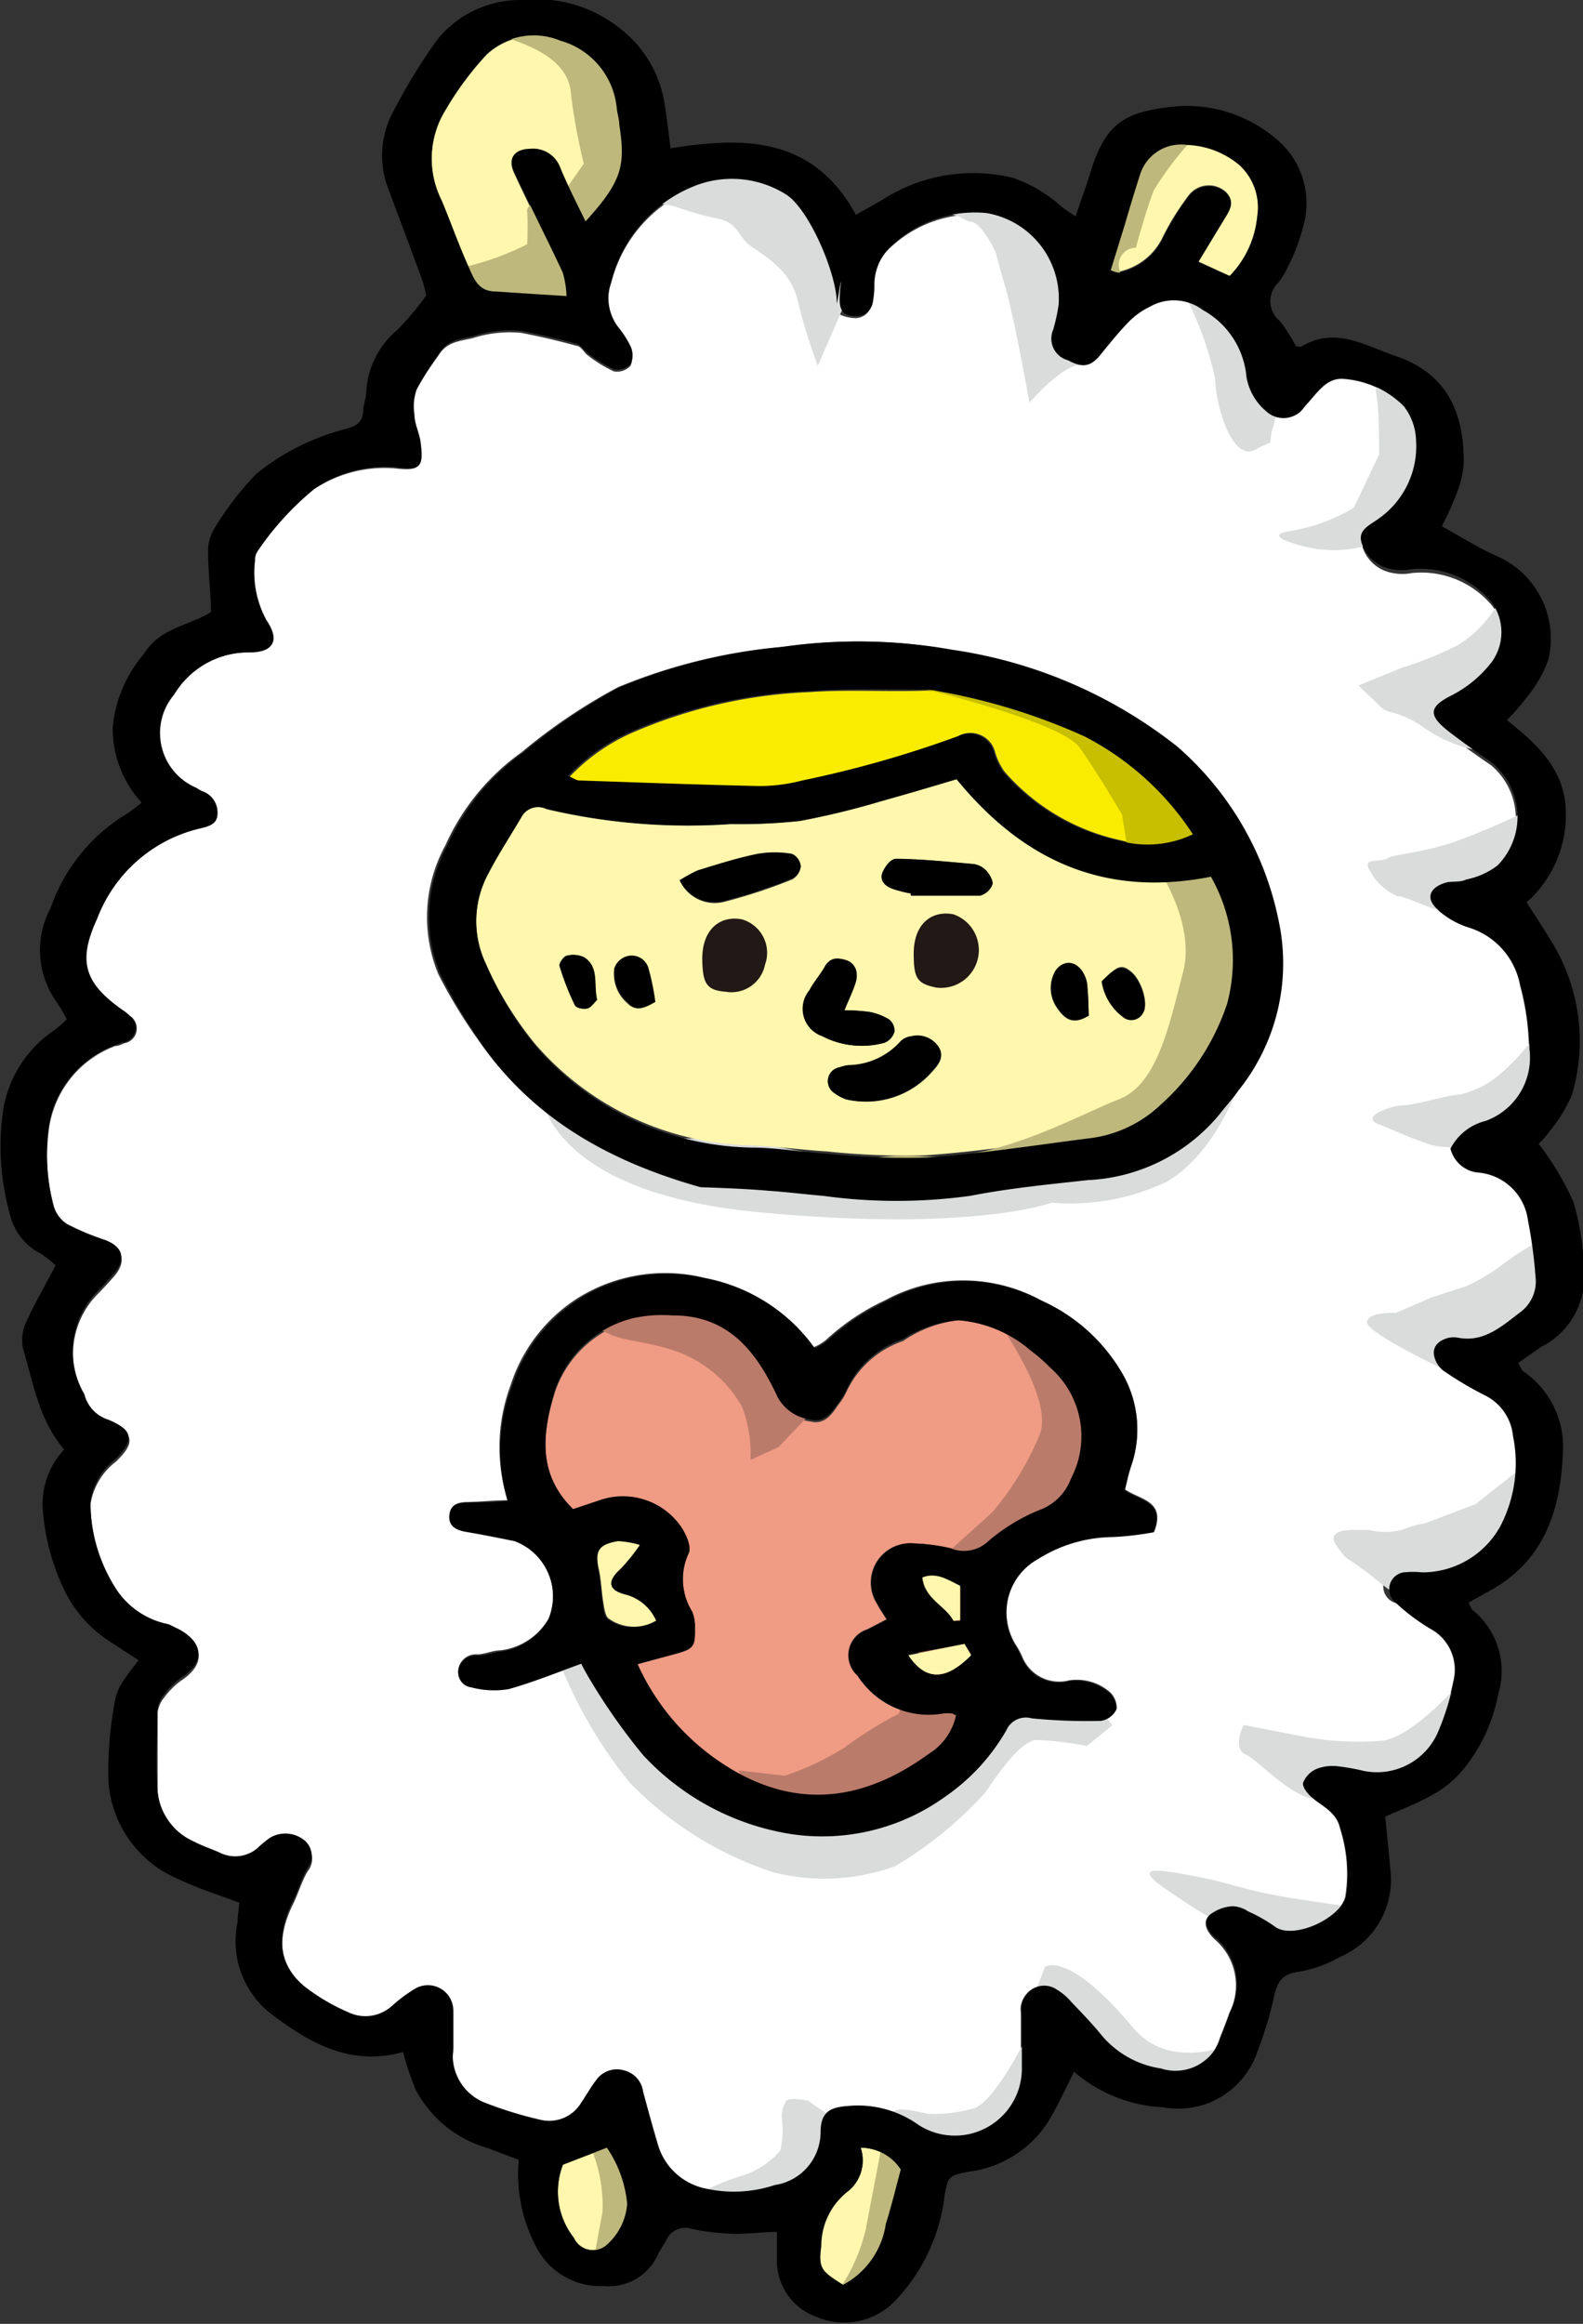
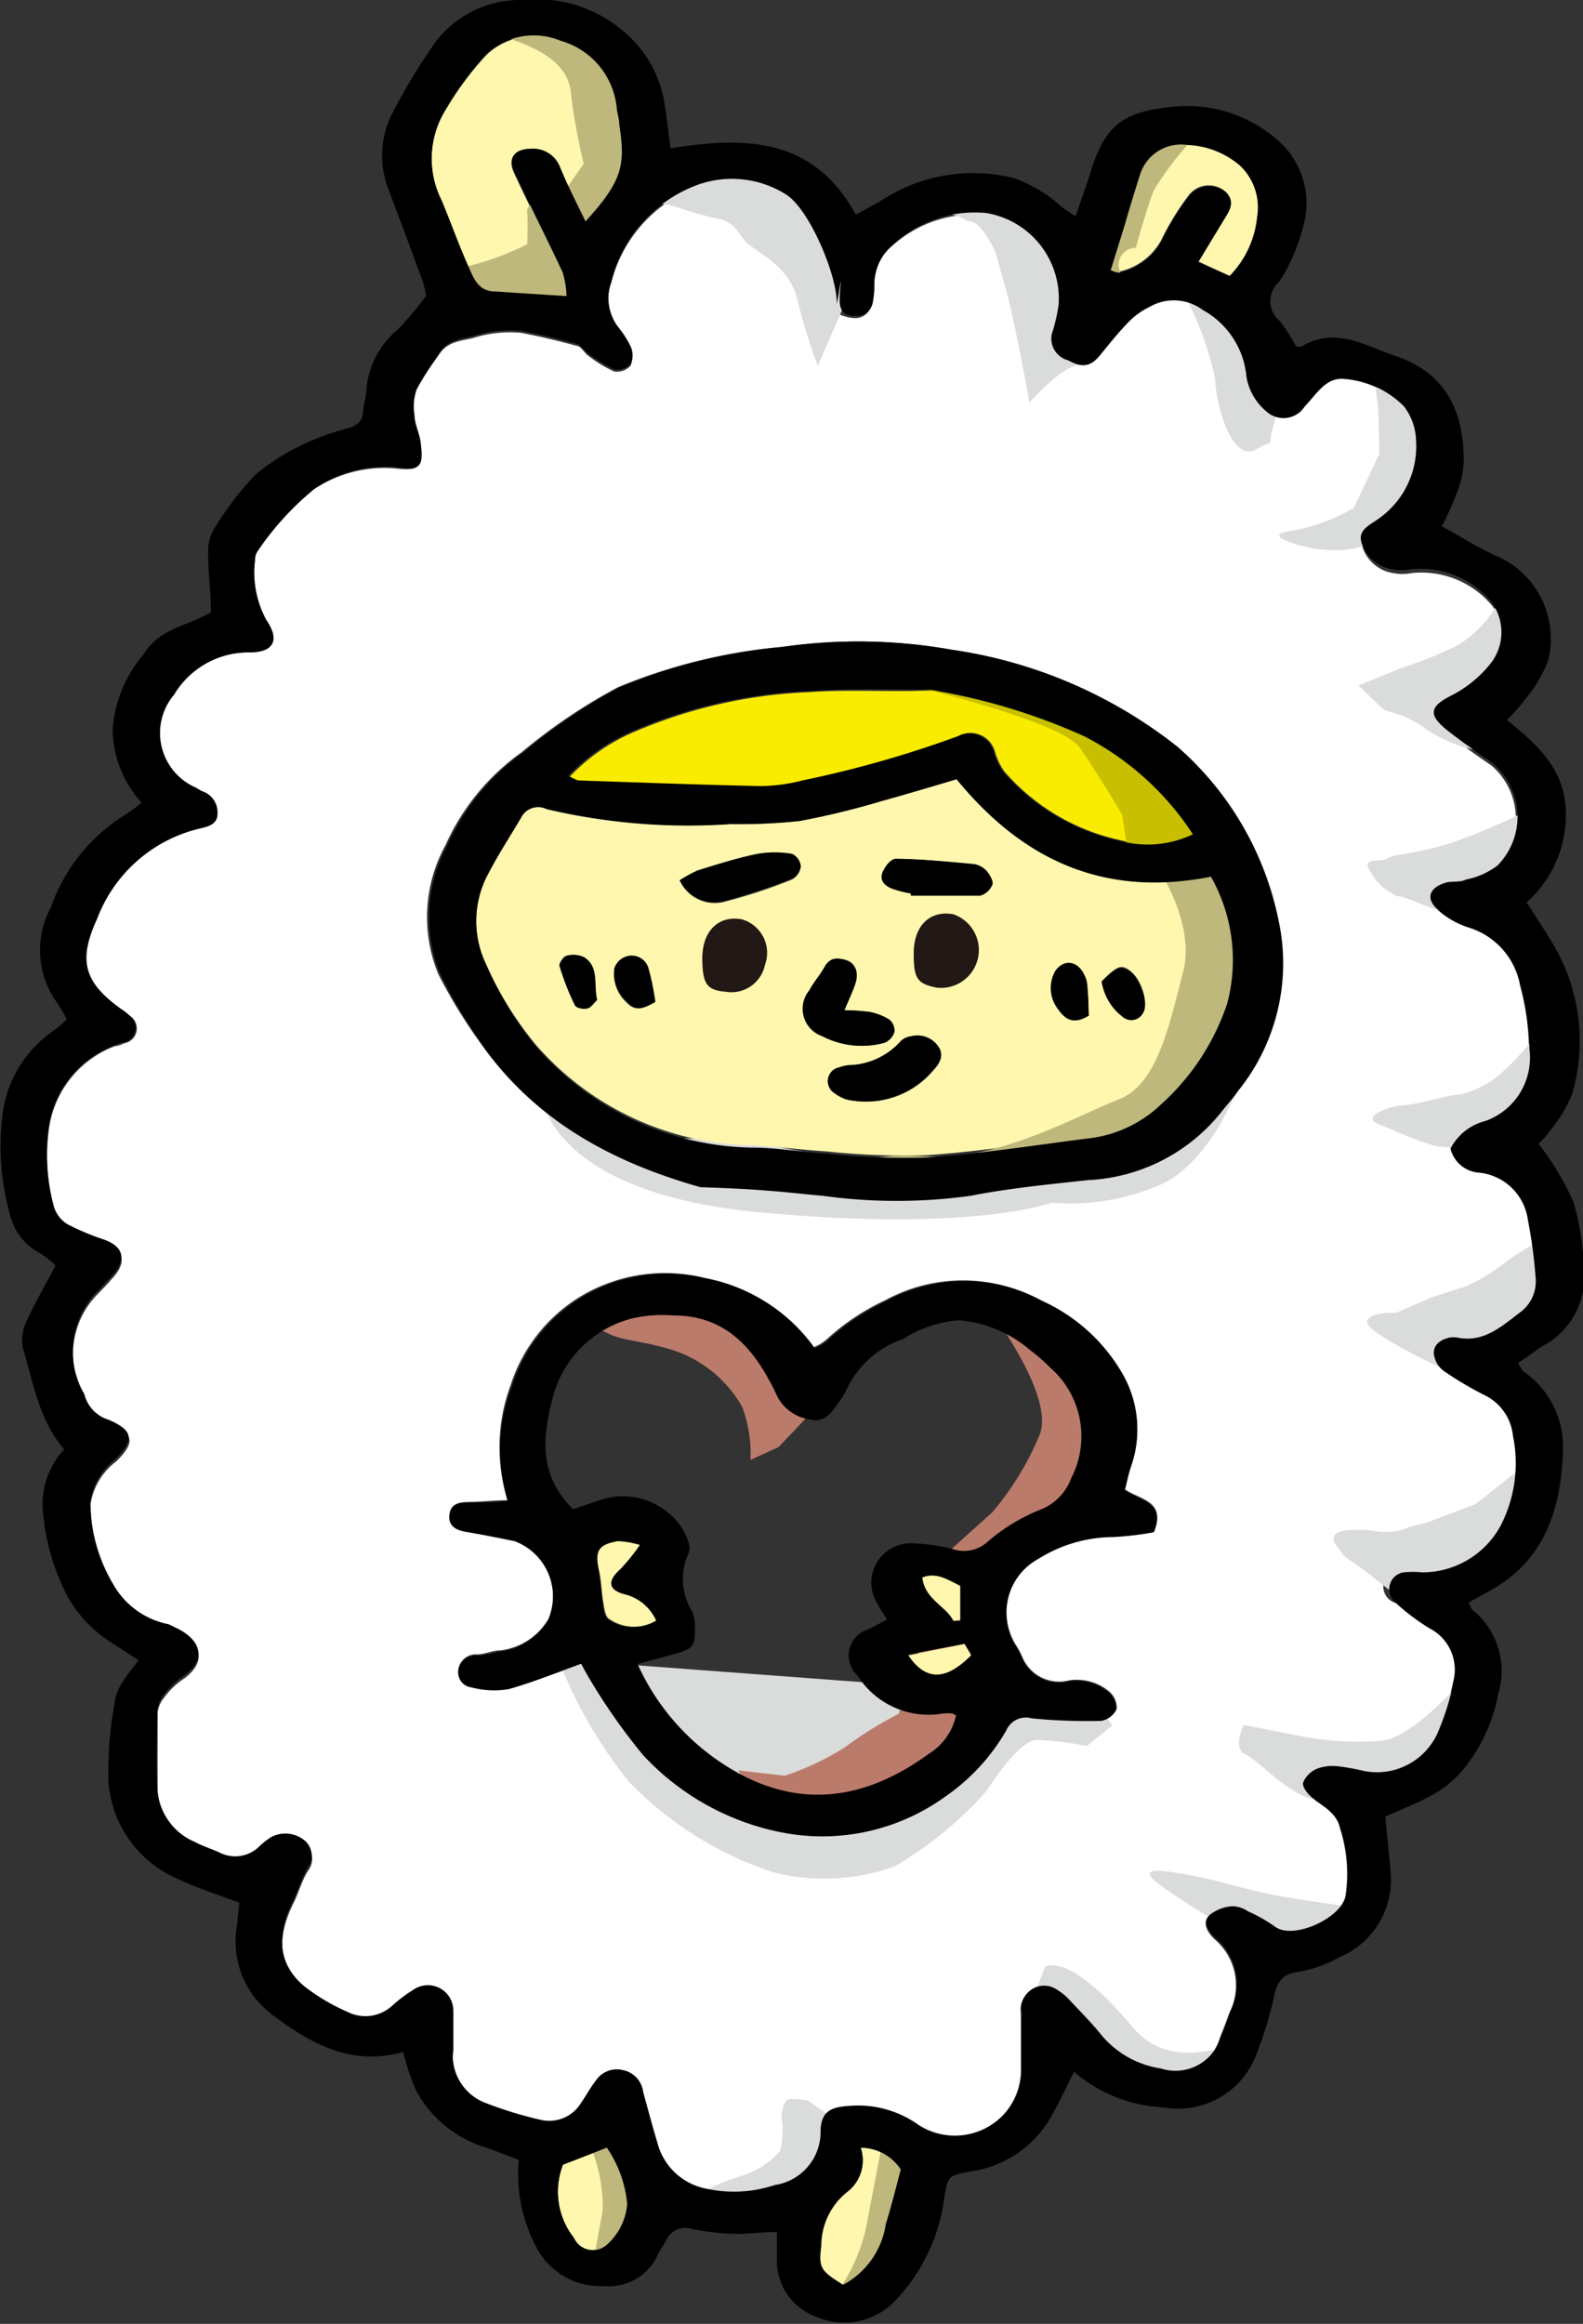
<svg xmlns="http://www.w3.org/2000/svg" viewBox="0 0 62.37 91.53">
  <rect x="0" y="0" width="62.37" height="91.53" fill="#333333" stroke="none" />
  <defs>
    <style>.cls-1{fill:#fff;}.cls-1,.cls-10,.cls-2,.cls-3,.cls-4,.cls-5,.cls-6,.cls-7,.cls-8,.cls-9{fill-rule:evenodd;}.cls-2{fill:#dadbdb;}.cls-3{fill:#fff7ae;}.cls-4{fill:#beb87c;}.cls-5{fill:#f09b84;}.cls-6{fill:#bb7b6a;}.cls-7{fill:#f9ec00;}.cls-8{fill:#c8bf00;}.cls-10{fill:#221815;}</style>
  </defs>
  <g id="レイヤー_2" data-name="レイヤー 2">
    <g id="ガス_電気説明" data-name="ガス・電気説明">
      <path class="cls-1" d="M57.15,45.24a1.24,1.24,0,0,0,1.11.84,2.16,2.16,0,0,1,2,1.88,18.66,18.66,0,0,1,.3,2.23,1.51,1.51,0,0,1-.61,1.4c-.72.55-1.41,1.19-2.43,1a1,1,0,0,0-.38,0c-.31.08-.63.25-.59.61a1,1,0,0,0,.37.68,13.72,13.72,0,0,0,1.69,1,2,2,0,0,1,1.06,1.57,5.37,5.37,0,0,1-.49,3.55,3.51,3.51,0,0,1-3.08,1.83,3.64,3.64,0,0,0-.74,0A.67.67,0,0,0,55,63.14a8.29,8.29,0,0,0,1.33,1,1.83,1.83,0,0,1,.93,2.07,10.38,10.38,0,0,1-.64,2.05,2.62,2.62,0,0,1-2.91,1.49,8.54,8.54,0,0,0-1-.18,1.76,1.76,0,0,0-.83.09,1,1,0,0,0-.56.56c0,.19.22.49.42.63.43.32.93.58,1.05,1.15A5.83,5.83,0,0,1,53,74.72c-.25.93-2.12,1.74-2.81,1.21a6.15,6.15,0,0,0-1.06-.6,1.13,1.13,0,0,0-.61-.2,1.61,1.61,0,0,0-.91.35c-.26.29,0,.66.23.89a2.38,2.38,0,0,1,.6,2.9c-.12.33-.24.65-.38,1a1.86,1.86,0,0,1-2.36,1.25,3.78,3.78,0,0,1-2.33-1.3c-.37-.46-.79-.89-1.2-1.32a2.3,2.3,0,0,0-.56-.48.89.89,0,0,0-1.39.87c0,.72,0,1.44,0,2.15a2.64,2.64,0,0,1-4.06,2.31A4.1,4.1,0,0,0,33.39,83c-.74.1-1,.28-1.06,1.05a2.11,2.11,0,0,1-1.8,2.15,5.12,5.12,0,0,1-2.77.13,2.47,2.47,0,0,1-1.86-1.8c-.2-.65-.38-1.32-.56-2a1,1,0,0,0-.77-.85,1,1,0,0,0-1.09.4c-.21.27-.37.57-.57.86a1.47,1.47,0,0,1-1.62.69,15.56,15.56,0,0,1-2.23-.69,2,2,0,0,1-1.2-2.14c0-.5,0-1,0-1.49a1,1,0,0,0-1.51-.84,5.84,5.84,0,0,0-.9.67,1.56,1.56,0,0,1-1.76.24,7.8,7.8,0,0,1-1.69-1c-1-.85-1.14-2-.45-3.39.21-.42.33-.88.57-1.28A.79.79,0,0,0,12,72.59a1.19,1.19,0,0,0-1.33-.11,3.37,3.37,0,0,0-.43.34,1.35,1.35,0,0,1-1.57.26c-.34-.14-.7-.25-1-.43a2.41,2.41,0,0,1-1.46-2.13c0-1,0-2,0-3.07a1.16,1.16,0,0,1,.26-.59,3,3,0,0,1,.66-.66c1.19-.79.69-1.61-.24-2a1.87,1.87,0,0,0-.25-.12,3.2,3.2,0,0,1-2.15-1.54,6.38,6.38,0,0,1-.92-3.31,2.6,2.6,0,0,1,1-1.66c.77-.75.73-1.11-.28-1.54a1.4,1.4,0,0,1-.94-.95.53.53,0,0,0-.08-.17,3.36,3.36,0,0,1,.64-4c.19-.2.39-.41.57-.62.52-.59.38-1.08-.35-1.35a10,10,0,0,1-1.46-.61,1.24,1.24,0,0,1-.54-.71,8,8,0,0,1-.2-3.16A4.07,4.07,0,0,1,4.54,41.2c.12,0,.25-.06.36-.11A.59.59,0,0,0,5.1,40a1.41,1.41,0,0,0-.31-.21c-1.52-1.07-1.77-1.93-1-3.6a5.75,5.75,0,0,1,4-3.54c.32-.08.75-.14.74-.59a.88.88,0,0,0-.58-.88,1.23,1.23,0,0,1-.25-.14,2.34,2.34,0,0,1-.88-3.67,3.44,3.44,0,0,1,3-1.67c1,0,1.17-.48.63-1.28A3.91,3.91,0,0,1,10,22.12a.61.61,0,0,1,.1-.36,11.59,11.59,0,0,1,2.26-2.48,5,5,0,0,1,3.21-.83c1,.11,1.08-.05.95-1,0-.36-.21-.71-.24-1.07a2,2,0,0,1,.09-1A15.7,15.7,0,0,1,17.28,14c.31-.52.79-.56,1.34-.68a4.79,4.79,0,0,1,1.91-.21c.73.14,1.46.31,2.18.51.18,0,.31.29.48.4a5.24,5.24,0,0,0,1,.61.73.73,0,0,0,.65-.22.84.84,0,0,0,0-.68,3.94,3.94,0,0,0-.51-.79,1.91,1.91,0,0,1-.25-1.79,5.43,5.43,0,0,1,3.19-3.71,4,4,0,0,1,3.69.3,3.27,3.27,0,0,1,1.23,2.82c0,.12-.06.24-.07.37a1.64,1.64,0,0,0,1.55,1.6.65.65,0,0,0,.67-.55,3.64,3.64,0,0,0,.06-.74,2.12,2.12,0,0,1,.76-1.56,4.77,4.77,0,0,1,3.65-1.21A3.42,3.42,0,0,1,41.71,12a7,7,0,0,1-.22,1,.88.88,0,0,0,.56,1.16c.62.34.86.29,1.28-.22s.71-.88,1.1-1.28a2.89,2.89,0,0,1,.83-.6,1.9,1.9,0,0,1,2.1.12,3.34,3.34,0,0,1,1.72,2.63,2.25,2.25,0,0,0,.78,1.36,1,1,0,0,0,1.36,0A1.92,1.92,0,0,0,51.4,16c.45-.46.82-1.15,1.57-1.07A3.78,3.78,0,0,1,55.31,16a2.28,2.28,0,0,1,.51,1.47,3.48,3.48,0,0,1-1.46,3.1c-.36.24-.87.42-.67,1a1.51,1.51,0,0,0,1.19,1,1.91,1.91,0,0,0,.75,0,3.63,3.63,0,0,1,3.17,1.3,2,2,0,0,1,0,2.36,4.7,4.7,0,0,1-1.56,1.3c-1,.46-.94.81-.08,1.47.52.4,1.06.78,1.6,1.15A2.74,2.74,0,0,1,59,34.09a3,3,0,0,1-1.25.55c-.26.09-.57,0-.83.13-.66.21-.78.66-.25,1.09a3.35,3.35,0,0,0,1.22.68,2.94,2.94,0,0,1,2,2.28,10.05,10.05,0,0,1,.35,2.5,2.65,2.65,0,0,1-1.73,2.83A2.13,2.13,0,0,0,57.15,45.24ZM22.9,65.53c.12.2.25.49.43.74a23.74,23.74,0,0,0,2,2.82,10.1,10.1,0,0,0,5.78,3.1,8.28,8.28,0,0,0,6.14-1.48,8,8,0,0,0,2.39-2.6.84.84,0,0,1,1-.47,22.41,22.41,0,0,0,2.72.1A.81.81,0,0,0,44,67.3a.85.85,0,0,0-.31-.69,2,2,0,0,0-1.56-.43,1.57,1.57,0,0,1-1.85-.92,3,3,0,0,0-.27-.5,2.44,2.44,0,0,1,.92-3.4,5.6,5.6,0,0,1,2.93-.86,12.16,12.16,0,0,0,1.62-.19c.47-1.21-.58-1.24-1.15-1.65.08-.32.14-.63.24-.92A4.4,4.4,0,0,0,44.16,54,7,7,0,0,0,41,51.21a6.39,6.39,0,0,0-6.12,0,9,9,0,0,0-2.33,1.56,1.85,1.85,0,0,1-.51.3,6.8,6.8,0,0,0-4.28-2.74,6.48,6.48,0,0,0-5,.8,6.36,6.36,0,0,0-2.64,3.42A7,7,0,0,0,20,59.09c-.53,0-1.06.06-1.59.07-.34,0-.65.09-.7.48s.24.6.62.67c.65.11,1.3.24,1.94.37a2.33,2.33,0,0,1,1.34,3.08A2.55,2.55,0,0,1,19.73,65c-.31,0-.61.15-.92.16a.7.7,0,0,0-.75.57.59.59,0,0,0,.51.68,3.5,3.5,0,0,0,1.47.07C21,66.27,21.87,65.89,22.9,65.53Zm4.7-18.77c.87,0,1.74.06,2.61.11.72.05,1.44.14,2.15.2a21.25,21.25,0,0,0,5.8,0c1.53-.3,3.09-.45,4.64-.62A7.15,7.15,0,0,0,48,43.85c.23-.3.49-.57.7-.88a8,8,0,0,0,1.6-6.7,12.33,12.33,0,0,0-4-6.87,18.6,18.6,0,0,0-8.87-3.81,20.84,20.84,0,0,0-6.64-.11,21.86,21.86,0,0,0-6.45,1.59,22.11,22.11,0,0,0-3.79,2.56,9,9,0,0,0-3,3.66,5.89,5.89,0,0,0-.28,5.08A20.29,20.29,0,0,0,18.87,41C21,44.08,24.06,45.71,27.6,46.76Z" />
      <path class="cls-2" d="M21.28,42.93s.09,4,8.57,4.81,11.58-.37,11.58-.37A8.84,8.84,0,0,0,46,46.53c1.8-1.09,2.83-3.48,3.34-5.4s-.82-5.48-.82-5.48l-.18-1.32L48.06,39l-3.28,5.12S43,45,42,45.32s-8.27.42-8.27.42l-4.9-.9-3.7,0" />
      <path class="cls-2" d="M60.6,31.71a26.77,26.77,0,0,1-3.3,1.45c-1.38.46-2.39.48-2.64.65s-1.06-.07-.67.51a2.14,2.14,0,0,0,.91.9c.39.21-.13-.1.94.32a8.67,8.67,0,0,0,1.9.58c1.24.31,1.45-.44,1.45-.44l.74-1.94" />
      <path class="cls-2" d="M46.42,11.16a12.82,12.82,0,0,1,1.45,3.73c.05,1.23.71,3.3,1.59,2.82s.45,0,.69-.87.5-1.49.29-1.89-.41-1.59-.62-1.63-.5-.38-.5-.38" />
      <path class="cls-2" d="M60.82,40.31a8.82,8.82,0,0,1-1.49,1.79,3.76,3.76,0,0,1-1.77,1c-.73.07-1.65.4-2.24.43s-1.74.46-1,.75,1.39.62,2.21.85a4.51,4.51,0,0,0,2.5-.31,3.54,3.54,0,0,0,1.62-1.7l.68-1.31" />
-       <path class="cls-2" d="M40.57,80s-1.44,3-2.32,3.07a5.31,5.31,0,0,1-1.69.18c-.48-.09-1.3-.32-1.42,0s-.42.64.32.92a8.32,8.32,0,0,0,2.33.59c1.06.13,1.07.06,1.67-.47s1.26-.91,1.42-1.38a3.37,3.37,0,0,0,.17-.9" />
      <path class="cls-2" d="M33.52,83.74a8.21,8.21,0,0,1-1.67-1s-.76-.15-.87,0a1.15,1.15,0,0,0-.16.83,3.59,3.59,0,0,1-.08,1.14,3.29,3.29,0,0,1-1.55,1,8.43,8.43,0,0,0-1.43.58s-1.09-.2-.66.17a2.25,2.25,0,0,0,1.64.46,5.07,5.07,0,0,0,2.17-.09,4.55,4.55,0,0,0,1.34-1l.47-.56" />
      <path class="cls-3" d="M33.91,84.59a1.89,1.89,0,0,1,1.58.86c-.21.79-.38,1.48-.59,2.15A3.25,3.25,0,0,1,33.18,90c-.9-.49-1-.64-.86-1.54a2.71,2.71,0,0,1,1-2.1A1.56,1.56,0,0,0,33.91,84.59Z" />
      <path class="cls-3" d="M23.91,84.59a4.67,4.67,0,0,1,.8,2.21,2.39,2.39,0,0,1-.82,1.63.82.82,0,0,1-1.28-.29,2.94,2.94,0,0,1-.43-2.88Z" />
      <path class="cls-4" d="M34.8,84.2s-.48,2.5-.69,3.61A7.1,7.1,0,0,1,33.18,90s2.07-.67,2.35-1.34,1-3.83,1-3.83" />
      <path class="cls-4" d="M23.14,84.27a6,6,0,0,1,.6,2.84l-.37,2,1.85-1.38a5.7,5.7,0,0,0-.1-1.74l-.2-1.19" />
      <path class="cls-2" d="M57.86,65.9s-2.06,2.49-3.39,2.66a11.83,11.83,0,0,1-3.41-.22L49,67.94s-.46.92.07,1.16,1.63,1.54,2.71,1.78,3.21.36,4-.2,2-3.5,2-3.5" />
      <path class="cls-2" d="M22,65.36a18,18,0,0,0,2.81,4.85,13.93,13.93,0,0,0,5.65,3.53,8.17,8.17,0,0,0,4.79-.23,15.13,15.13,0,0,0,3.57-2.91c.6-.89,1.4-2,2-2.07a12.55,12.55,0,0,1,2,.24l1-.81a1.64,1.64,0,0,0-1.15-.8l-2.21-.42" />
-       <path class="cls-5" d="M22.58,59.44c-1.42-1.39-1.2-3-.74-4.53A4.34,4.34,0,0,1,24.94,52a5.38,5.38,0,0,1,1.56-.11c2.21,0,3.32,1.45,4.14,3.22a1.71,1.71,0,0,0,1.3.88c.5.13.81-.23,1.06-.62a2.69,2.69,0,0,0,.35-.55,3.8,3.8,0,0,1,2.23-2A4.8,4.8,0,0,1,37.77,52a4.92,4.92,0,0,1,2.8,1.16,6.23,6.23,0,0,1,.78.68,3.59,3.59,0,0,1,.83,4.37,2.1,2.1,0,0,1-1.26,1.25,7.35,7.35,0,0,0-2,1.22,1.39,1.39,0,0,1-1.44.3A7.37,7.37,0,0,0,36,60.79a1.55,1.55,0,0,0-1.45,2.38c.1.2.23.37.37.61l-.75.39A1.07,1.07,0,0,0,33.79,66,3.31,3.31,0,0,0,37.1,67.5a1.62,1.62,0,0,1,.38,0s.05,0,.14.06a2.37,2.37,0,0,1-1.08,1.53c-2.35,1.75-5.05,2.31-7.95.46a9.21,9.21,0,0,1-3.47-4l1.55-.42c.66-.18.74-.29.71-1a1.56,1.56,0,0,0-.11-.65,2.41,2.41,0,0,1-.14-2.29c.13-.27-.12-.81-.34-1.11a2.79,2.79,0,0,0-3.11-1Z" />
      <path class="cls-6" d="M32.1,55.5,30.67,57l-1.1.5a5.35,5.35,0,0,0-.32-2.07,4.86,4.86,0,0,0-2.73-2.25c-1.09-.35-1.94-.37-2.47-.62l-.53-.24s.87-1.56,3.65-1a9.54,9.54,0,0,1,4.36,2" />
      <path class="cls-6" d="M38.8,51.32s2.77,3.55,2.17,5.17a11.45,11.45,0,0,1-1.88,3.08L37.5,61,35.41,67.5a15,15,0,0,0-2.12,1.32,10.92,10.92,0,0,1-2.37,1.12l-1.83-.21a3.64,3.64,0,0,0,1.45,1.43,21.59,21.59,0,0,0,4.29.11s3.69-2.75,4-3.83c.15-.45-.51-1.26.26-2.83.36-.74-.08-2.23.28-3,.68-1.39,3.44-2.5,3.57-2.91.36-1.08,1.11-3.53.66-4.19a28.49,28.49,0,0,0-3.34-2.79" />
      <path class="cls-7" d="M47,32.86a4.15,4.15,0,0,1-2.82.24,8.42,8.42,0,0,1-4.61-2.72,2.61,2.61,0,0,1-.36-.75A1,1,0,0,0,37.74,29a43.6,43.6,0,0,1-6.12,1.76A6.78,6.78,0,0,1,30,31c-2.37-.05-4.75-.14-7.12-.22-.11,0-.22-.09-.44-.18a7.68,7.68,0,0,1,2.38-1.7,19.48,19.48,0,0,1,7.09-1.64c1.53-.11,3.06,0,4.59-.06a2.6,2.6,0,0,1,.56.07A24.19,24.19,0,0,1,42.72,29,11.24,11.24,0,0,1,47,32.86Z" />
      <path class="cls-8" d="M33.23,26.39s8.43,1.76,9.33,3.08,1.65,2.62,1.65,2.62l.26,1.63,3.38-.36-1.69-3.2-4.48-2.87-4.13-.93" />
      <path class="cls-3" d="M37.69,30.69c2.63,3.21,5.83,4.67,10,3.75a6.66,6.66,0,0,1,.64,5,9.3,9.3,0,0,1-2.64,4,4.91,4.91,0,0,1-2.85,1.31c-2.1.27-4.21.6-6.33.75a28.76,28.76,0,0,1-3.93-.15c-1-.06-2-.2-3-.24a11.52,11.52,0,0,1-8.5-4A13.67,13.67,0,0,1,19.16,38a3.93,3.93,0,0,1,.09-3.62c.39-.75.85-1.45,1.28-2.18a.75.75,0,0,1,1-.33,24.28,24.28,0,0,0,7.26.59,22.16,22.16,0,0,0,2.71-.12,31.33,31.33,0,0,0,3.18-.77C35.65,31.29,36.64,31,37.69,30.69Zm-4.42,9.1c.19-.46.34-.76.44-1.07s.08-.7-.33-.86-.65-.18-.88.23-.44.61-.61.94a1.14,1.14,0,0,0,.52,1.78,3.37,3.37,0,0,0,2.45.26.67.67,0,0,0,.39-.44.59.59,0,0,0-.2-.47,2.28,2.28,0,0,0-.76-.3A7.83,7.83,0,0,0,33.27,39.79Zm.07,3.51a3.46,3.46,0,0,0,3.41-1.11c.23-.25.47-.56.23-.92a1,1,0,0,0-1.07-.42.74.74,0,0,0-.42.19,2.81,2.81,0,0,1-2.06.94,1.54,1.54,0,0,0-.37.09.54.54,0,0,0-.17,1A1.51,1.51,0,0,0,33.34,43.3Zm-6.56-8.63a1.51,1.51,0,0,0,1.76.85,21.38,21.38,0,0,0,2.67-.88.66.66,0,0,0,.34-.5.61.61,0,0,0-.34-.47,4,4,0,0,0-1.37,0c-.79.16-1.57.41-2.35.65A5.37,5.37,0,0,0,26.78,34.67Zm9.11.52v.08c.91,0,1.82,0,2.72,0a.73.73,0,0,0,.49-.44c0-.13-.1-.39-.23-.53a.86.86,0,0,0-.49-.27c-1-.09-2.05-.19-3.08-.21-.17,0-.43.32-.53.54s.11.54.4.64A4.46,4.46,0,0,0,35.89,35.19Zm7,4.84c0-.41,0-.81-.06-1.21a1.07,1.07,0,0,0-.1-.36c-.26-.59-.82-.68-1.16-.19a1.34,1.34,0,0,0,.06,1.41C41.92,40.1,42.24,40.42,42.9,40Zm-19.37-.65c-.15-.6.09-1.27-.5-1.67a1,1,0,0,0-.68-.07c-.13,0-.33.3-.3.4a10.24,10.24,0,0,0,.6,1.54c.05.11.34.18.49.14S23.4,39.5,23.53,39.38Zm2.29.08a9.42,9.42,0,0,0-.28-1.31.69.69,0,0,0-.83-.44.74.74,0,0,0-.5.46,1.52,1.52,0,0,0,.51,1.34C25.05,39.86,25.38,39.71,25.82,39.46Zm17.59-.81A2.11,2.11,0,0,0,44.22,40a.52.52,0,0,0,.81-.13c.24-.33-.05-1.26-.46-1.6S44,38.07,43.41,38.65Z" />
      <path class="cls-4" d="M45.44,33.91s1.71,2.34,1.17,4.39-1,4.41-2.53,5-4.81,2.46-7.56,2.25-3.19.58-3.19.58l9.44-.49s3.87-.7,5.18-3a33.74,33.74,0,0,0,2.36-6.31L48.54,33.5" />
      <path class="cls-3" d="M22.32,11.66c-1-.06-1.9-.12-2.8-.15-.69,0-.86-.56-1.07-1-.38-.85-.69-1.73-1.05-2.59a3.67,3.67,0,0,1,.16-3.59,12.33,12.33,0,0,1,1.61-2.17,2.72,2.72,0,0,1,2.9-.53,3.06,3.06,0,0,1,2.21,2.66c0,.22.06.43.1.65.24,1.59.14,2.2-1.33,3.81-.34-.74-.69-1.42-1-2.13a1.14,1.14,0,0,0-1.18-.73c-.62,0-.88.36-.62.92.61,1.32,1.28,2.62,1.9,4A3.55,3.55,0,0,1,22.32,11.66Z" />
      <path class="cls-3" d="M48.45,10.87l-1.25-.58,1-1.65c.21-.35.49-.71.09-1.09a1,1,0,0,0-1.44.12,10.18,10.18,0,0,0-1.08,1.75,2.48,2.48,0,0,1-1.65,1.27c-.13,0-.31-.07-.37-.08l.56-1.81c.2-.65.4-1.31.61-2a1.69,1.69,0,0,1,1.85-1.13,3.39,3.39,0,0,1,2.06.8,2.3,2.3,0,0,1,.7,2.05A3.89,3.89,0,0,1,48.45,10.87Z" />
      <path class="cls-4" d="M19.35,1.3c1.49.43,3,1,3.14,2.33S23,6.45,23,6.45l-.8,1.14s-1.49.29-1.43.73a11.4,11.4,0,0,1,0,1.3,10.77,10.77,0,0,1-2.32.86s-.64.3.12.88S23,13.21,23.2,12.68s0-2.88.64-3.33a5.23,5.23,0,0,0,1.32-4.63c-.49-2-2-3.7-2.6-3.67A16.23,16.23,0,0,1,20.17.74" />
      <path class="cls-4" d="M46.78,5.71a13.22,13.22,0,0,0-1.3,1.75c-.24.53-.73,2.3-.73,2.3a.67.67,0,0,0-.62.93c.28.88-.33,1.05-.33,1.05A6.26,6.26,0,0,1,43,9.28c.13-.69.83-2.86.83-2.86L45.46,5.3l1.08-.37" />
      <path class="cls-9" d="M22.9,65.53c-1,.36-1.93.74-2.86,1a3.5,3.5,0,0,1-1.47-.07.59.59,0,0,1-.51-.68.7.7,0,0,1,.75-.57c.31,0,.61-.12.92-.16a2.55,2.55,0,0,0,1.88-1.27,2.33,2.33,0,0,0-1.34-3.08c-.64-.13-1.29-.26-1.94-.37-.38-.07-.68-.24-.62-.67s.36-.46.7-.48c.53,0,1.06,0,1.59-.07a7,7,0,0,1,.18-4.53,6.36,6.36,0,0,1,2.64-3.42,6.48,6.48,0,0,1,5-.8,6.8,6.8,0,0,1,4.28,2.74,1.85,1.85,0,0,0,.51-.3,9,9,0,0,1,2.33-1.56,6.39,6.39,0,0,1,6.12,0A7,7,0,0,1,44.16,54a4.4,4.4,0,0,1,.39,3.78c-.1.29-.16.6-.24.92.57.41,1.62.44,1.15,1.65a12.16,12.16,0,0,1-1.62.19,5.6,5.6,0,0,0-2.93.86,2.44,2.44,0,0,0-.92,3.4,3,3,0,0,1,.27.5,1.57,1.57,0,0,0,1.85.92,2,2,0,0,1,1.56.43.85.85,0,0,1,.31.69.81.81,0,0,1-.61.44,22.41,22.41,0,0,1-2.72-.1.84.84,0,0,0-1,.47,8,8,0,0,1-2.39,2.6,8.28,8.28,0,0,1-6.14,1.48,10.1,10.1,0,0,1-5.78-3.1,23.74,23.74,0,0,1-2-2.82C23.15,66,23,65.73,22.9,65.53Zm-.32-6.09,1.1-.37a2.79,2.79,0,0,1,3.11,1c.22.3.47.84.34,1.11a2.41,2.41,0,0,0,.14,2.29,1.56,1.56,0,0,1,.11.65c0,.69-.05.8-.71,1l-1.55.42a9.21,9.21,0,0,0,3.47,4c2.9,1.85,5.6,1.29,8-.46a2.37,2.37,0,0,0,1.08-1.53c-.09,0-.11-.06-.14-.06a1.62,1.62,0,0,0-.38,0A3.31,3.31,0,0,1,33.79,66a1.07,1.07,0,0,1,.41-1.82l.75-.39c-.14-.24-.27-.41-.37-.61A1.55,1.55,0,0,1,36,60.79,7.37,7.37,0,0,1,37.5,61a1.39,1.39,0,0,0,1.44-.3,7.35,7.35,0,0,1,2-1.22,2.1,2.1,0,0,0,1.26-1.25,3.59,3.59,0,0,0-.83-4.37,6.23,6.23,0,0,0-.78-.68A4.92,4.92,0,0,0,37.77,52a4.8,4.8,0,0,0-2.19.74,3.8,3.8,0,0,0-2.23,2,2.69,2.69,0,0,1-.35.55c-.25.39-.56.75-1.06.62a1.71,1.71,0,0,1-1.3-.88c-.82-1.77-1.93-3.23-4.14-3.22a5.38,5.38,0,0,0-1.56.11,4.34,4.34,0,0,0-3.1,2.91C21.38,56.45,21.16,58.05,22.58,59.44Zm3.27,4.39a1.82,1.82,0,0,0-1.28-1c-.64-.22-.66-.57-.14-1a7.83,7.83,0,0,0,.76-.94,3.67,3.67,0,0,0-.86-.15c-.78.1-.92.36-.75,1.13.09.42.1.86.17,1.28,0,.23.08.57.23.65A1.71,1.71,0,0,0,25.85,63.83ZM38,64.75l-2.21.41c.67,1.07,1.51,1.06,2.47,0Zm-.39-.91.22,0c0-.46,0-.91,0-1.34-.52-.24-.93-.55-1.49-.33C36.44,63,37.25,63.23,37.57,63.84Z" />
      <path class="cls-9" d="M27.6,46.76c-3.54-1-6.64-2.68-8.73-5.81a20.29,20.29,0,0,1-1.52-2.58,5.89,5.89,0,0,1,.28-5.08,9,9,0,0,1,3-3.66,22.11,22.11,0,0,1,3.79-2.56,21.86,21.86,0,0,1,6.45-1.59,20.84,20.84,0,0,1,6.64.11,18.6,18.6,0,0,1,8.87,3.81,12.33,12.33,0,0,1,4,6.87,8,8,0,0,1-1.6,6.7c-.21.31-.47.58-.7.88a7.15,7.15,0,0,1-5.21,2.63c-1.55.17-3.11.32-4.64.62a21.25,21.25,0,0,1-5.8,0c-.71-.06-1.43-.15-2.15-.2C29.34,46.82,28.47,46.79,27.6,46.76ZM37.69,30.69c-1,.3-2,.6-3,.87a31.33,31.33,0,0,1-3.18.77,22.16,22.16,0,0,1-2.71.12,24.28,24.28,0,0,1-7.26-.59.75.75,0,0,0-1,.33c-.43.73-.89,1.43-1.28,2.18A3.93,3.93,0,0,0,19.16,38a13.67,13.67,0,0,0,1.94,3.2,11.52,11.52,0,0,0,8.5,4c1,0,2,.18,3,.24a28.76,28.76,0,0,0,3.93.15c2.12-.15,4.23-.48,6.33-.75a4.91,4.91,0,0,0,2.85-1.31,9.3,9.3,0,0,0,2.64-4,6.66,6.66,0,0,0-.64-5C43.52,35.36,40.32,33.9,37.69,30.69ZM47,32.86A11.24,11.24,0,0,0,42.72,29,24.19,24.19,0,0,0,37,27.23a2.6,2.6,0,0,0-.56-.07c-1.53,0-3.06-.05-4.59.06a19.48,19.48,0,0,0-7.09,1.64,7.68,7.68,0,0,0-2.38,1.7c.22.09.33.18.44.18,2.37.08,4.75.17,7.12.22a6.78,6.78,0,0,0,1.67-.22A43.6,43.6,0,0,0,37.74,29a1,1,0,0,1,1.42.65,2.61,2.61,0,0,0,.36.75,8.42,8.42,0,0,0,4.61,2.72A4.15,4.15,0,0,0,47,32.86Z" />
      <path class="cls-3" d="M25.85,63.83A1.71,1.71,0,0,1,24,63.76c-.15-.08-.19-.42-.23-.65-.07-.42-.08-.86-.17-1.28-.17-.77,0-1,.75-1.13a3.67,3.67,0,0,1,.86.15,7.83,7.83,0,0,1-.76.94c-.52.47-.5.82.14,1A1.82,1.82,0,0,1,25.85,63.83Z" />
      <path class="cls-3" d="M38,64.75l.26.45c-1,1-1.8,1-2.47,0Z" />
      <path class="cls-3" d="M37.57,63.84c-.32-.61-1.13-.84-1.23-1.71.56-.22,1,.09,1.49.33,0,.43,0,.88,0,1.34Z" />
      <path class="cls-9" d="M33.27,39.79a7.83,7.83,0,0,1,1,.07,2.28,2.28,0,0,1,.76.3.59.59,0,0,1,.2.47.67.67,0,0,1-.39.44,3.37,3.37,0,0,1-2.45-.26A1.14,1.14,0,0,1,31.89,39c.17-.33.43-.61.61-.94s.54-.36.88-.23.44.5.33.86S33.46,39.33,33.27,39.79Z" />
      <path class="cls-9" d="M33.34,43.3a1.51,1.51,0,0,1-.45-.26.54.54,0,0,1,.17-1,1.54,1.54,0,0,1,.37-.09A2.81,2.81,0,0,0,35.49,41a.74.74,0,0,1,.42-.19,1,1,0,0,1,1.07.42c.24.36,0,.67-.23.92A3.46,3.46,0,0,1,33.34,43.3Z" />
      <path class="cls-9" d="M26.78,34.67a5.37,5.37,0,0,1,.71-.39c.78-.24,1.56-.49,2.35-.65a4,4,0,0,1,1.37,0,.61.61,0,0,1,.34.47.66.66,0,0,1-.34.5,21.38,21.38,0,0,1-2.67.88A1.51,1.51,0,0,1,26.78,34.67Z" />
      <path class="cls-9" d="M35.89,35.19a4.46,4.46,0,0,1-.72-.18c-.29-.1-.53-.32-.4-.64s.36-.55.53-.54c1,0,2.06.12,3.08.21a.86.86,0,0,1,.49.27c.13.14.28.4.23.53a.73.73,0,0,1-.49.44c-.9,0-1.81,0-2.72,0Z" />
      <path class="cls-9" d="M42.9,40c-.66.39-1,.07-1.26-.35a1.34,1.34,0,0,1-.06-1.41c.34-.49.9-.4,1.16.19a1.07,1.07,0,0,1,.1.36C42.87,39.22,42.88,39.62,42.9,40Z" />
      <path class="cls-9" d="M23.53,39.38c-.13.12-.24.31-.39.34s-.44,0-.49-.14a10.24,10.24,0,0,1-.6-1.54c0-.1.17-.37.3-.4a1,1,0,0,1,.68.07C23.62,38.11,23.38,38.78,23.53,39.38Z" />
      <path class="cls-9" d="M25.82,39.46c-.44.25-.77.4-1.1,0a1.52,1.52,0,0,1-.51-1.34.74.74,0,0,1,.5-.46.69.69,0,0,1,.83.44A9.42,9.42,0,0,1,25.82,39.46Z" />
      <path class="cls-9" d="M43.41,38.65c.57-.58.79-.64,1.16-.34s.7,1.27.46,1.6a.52.52,0,0,1-.81.13A2.11,2.11,0,0,1,43.41,38.65Z" />
      <path class="cls-10" d="M27.67,37.76c0-1.18.72-1.71,1.56-1.55A1.37,1.37,0,0,1,30.14,38a1.35,1.35,0,0,1-1.56,1.06C27.83,39,27.68,38.73,27.67,37.76Z" />
      <path class="cls-10" d="M36,37.56c0-1.18.71-1.71,1.56-1.55a1.49,1.49,0,0,1-.65,2.89C36.13,38.75,36,38.53,36,37.56Z" />
      <path class="cls-2" d="M59.29,23.19a4.5,4.5,0,0,1-1.87,2.23,14.79,14.79,0,0,1-2.18.88L53.52,27l.85.81c.36.36.55.11,1.58.74a5.62,5.62,0,0,0,2,.95.75.75,0,0,0,.8-.42l0-1.72,1-1.39" />
      <path class="cls-2" d="M56.49,16.76s-.41,3.66-1.4,4.33.06.28-1.4.44a4.73,4.73,0,0,1-2,.06c-.56-.11-1.94-.49-.93-.66A7.21,7.21,0,0,0,53.34,20l1-2.11s0-1.68-.08-2.13l-.06-.44.72-.72,1,.76" />
      <path class="cls-2" d="M42.71,14.41c-.66-.28-2.15,1.45-2.15,1.45s-.62-3.5-1-4.72l-.34-1.22s-.51-1.1-.93-1.18-.25-.19-.94-.32l-.69-.14s3.43.09,4.26.25S42,9.74,42.34,10.37A4.23,4.23,0,0,1,42.6,12" />
      <path class="cls-2" d="M33.49,11.49l-1.27,2.92a23.14,23.14,0,0,1-.8-2.6c-.31-1.35-1.65-1.9-2-2.25s-.42-.8-1.12-.94a13.89,13.89,0,0,1-1.63-.46s-.95-.32-1.17.07l-.22.39s1.7-2.12,3-2,2.3,0,2.71.09.53.25,1,.77a8,8,0,0,0,1,.9" />
      <path class="cls-2" d="M60.85,48.79a9,9,0,0,0-1.63,1,7.09,7.09,0,0,1-1.46.87l-1.38.45L55,51.71s-1.06-.06-1.14.35,3,1.86,3,1.86,1.19-1.06,1.77-1.09a3.85,3.85,0,0,0,2.07-1,4.46,4.46,0,0,0,.35-1.09" />
      <path class="cls-2" d="M60.67,57.24l-2.53,2-2,.76a4,4,0,0,0-.91.26,2.85,2.85,0,0,1-1.3,0h-.72s-1,0-.55.62.22.33,1,.9,1.47,1.29,2.05,1.26,1.55-.56,2.13-.6,1.54-1.28,1.54-1.28l.9-1.7" />
-       <path class="cls-2" d="M53.64,75.16s-2.52-.34-3.49-.53-2.06-.53-2.61-.64L47,73.88c-1-.18-2.35-.45-1.35.32a28.13,28.13,0,0,0,2.95,1.86c.39.22.47.52,1.19.52a24.26,24.26,0,0,0,2.82-.47" />
+       <path class="cls-2" d="M53.64,75.16s-2.52-.34-3.49-.53-2.06-.53-2.61-.64L47,73.88c-1-.18-2.35-.45-1.35.32a28.13,28.13,0,0,0,2.95,1.86c.39.22.47.52,1.19.52" />
      <path class="cls-2" d="M48.75,80.41s-2.57,1.29-4.11-.55c-2.57-3.08-3.47-2.39-3.47-2.39l-.76,2s.26-.59.32-.14-.28-1.34.65-.15a8.25,8.25,0,0,0,3.2,2.77,9.13,9.13,0,0,0,2.08.4L47.3,82" />
      <path class="cls-9" d="M15.88,80.82c-2,.57-3.6-.31-5.05-1.39a3.62,3.62,0,0,1-1.47-3.72c0-.24.05-.49.07-.77C8.6,74.63,7.8,74.38,7,74A4.5,4.5,0,0,1,4.27,70.1a14.82,14.82,0,0,1,.29-3.26,2.14,2.14,0,0,1,.37-.74c.15-.23.33-.44.53-.71l-1.2-.78a5,5,0,0,1-1.67-1.87,8.79,8.79,0,0,1-.89-3.13,3.13,3.13,0,0,1,.83-2.52c-1-1.16-1.21-2.61-1.63-4a1.71,1.71,0,0,1,.15-1.06c.32-.71.72-1.38,1.14-2.19a4.76,4.76,0,0,0-.56-.45A2.35,2.35,0,0,1,.39,47.83a10,10,0,0,1-.27-4.08,4.69,4.69,0,0,1,2-3.16,5,5,0,0,0,.51-.44,5.93,5.93,0,0,0-.39-.67A3.52,3.52,0,0,1,2,35.75a7,7,0,0,1,3-3.7,5.57,5.57,0,0,0,.58-.44,4.31,4.31,0,0,1-1.14-2.92,5.12,5.12,0,0,1,1.22-2.92c.65-1.06,1.77-1.11,2.65-1.66,0-.82-.12-1.63-.11-2.44a1.73,1.73,0,0,1,.29-.93,12.41,12.41,0,0,1,1.59-2.06,8.86,8.86,0,0,1,2-1.24,9.67,9.67,0,0,1,1.59-.56c.37-.1.62-.26.64-.68,0-.25.11-.5.12-.75A3.4,3.4,0,0,1,15.65,13a12.57,12.57,0,0,0,1.14-1.35,4.42,4.42,0,0,0-.15-.61c-.44-1.2-.89-2.4-1.34-3.6a3.63,3.63,0,0,1,.17-3,22.85,22.85,0,0,1,1.76-2.88A4.21,4.21,0,0,1,20.62,0,5.21,5.21,0,0,1,24.4,1.1,4.64,4.64,0,0,1,26.17,4c.1.58.16,1.17.25,1.84,2.86-.45,5.61-.49,7.3,2.62l1-.56A6.61,6.61,0,0,1,39.89,7a5.48,5.48,0,0,1,1.92,1.13,6.87,6.87,0,0,0,.57.39c.21-.64.42-1.19.59-1.75.59-1.92,1.35-2.37,3.26-2.57a5.41,5.41,0,0,1,4.24,1.44,3.28,3.28,0,0,1,.92,3.11,8,8,0,0,1-.68,1.83,3.27,3.27,0,0,1-.35.56,1,1,0,0,0,.06,1.5,6.18,6.18,0,0,1,.64,1c.11,0,.19.05.23,0,1.35-.8,2.53,0,3.75.4,2,.7,2.65,2.26,2.63,4.2a3.94,3.94,0,0,1-.3,1.25,13,13,0,0,1-.56,1.24c.77.42,1.48.88,2.25,1.21A3.55,3.55,0,0,1,61,26a5.13,5.13,0,0,1-.89,1.52,7.3,7.3,0,0,1-.74.84c1.18.94,2.25,1.92,2.32,3.5a4.61,4.61,0,0,1-1.54,3.68c.44.71.89,1.34,1.24,2a7.46,7.46,0,0,1,.55,5.56,5.78,5.78,0,0,1-.92,1.5,3.38,3.38,0,0,1-.4.45A11,11,0,0,1,62,47.36a10.65,10.65,0,0,1,.41,3.23,3.1,3.1,0,0,1-1.69,2.46l-.9.63A2,2,0,0,0,60,54a3.59,3.59,0,0,1,1.58,3.15c-.08,2.28-.71,4.33-2.91,5.52l-.81.45c.08.15.1.26.17.3a3.1,3.1,0,0,1,1,3.3,6.63,6.63,0,0,1-1.4,3,4.21,4.21,0,0,1-1.24,1c-.57.32-1.19.55-1.81.83.07.76.15,1.48.21,2.19a3.3,3.3,0,0,1-2,3.34,5,5,0,0,1-1.67.59c-.64.09-.81.44-.93,1a14.65,14.65,0,0,1-.65,2.14A3.29,3.29,0,0,1,45.83,83a5.79,5.79,0,0,1-3.51-1.4c-.35.68-.64,1.33-1,1.93a4.35,4.35,0,0,1-3.11,2c-.83.16-.86.16-1,1a7.2,7.2,0,0,1-2,4.15,2.77,2.77,0,0,1-3,.59A2.35,2.35,0,0,1,30.61,89c0-.34,0-.68,0-1.09-.61,0-1.19.09-1.77.07a9.34,9.34,0,0,1-1.58-.19.82.82,0,0,0-1,.42c-.1.2-.23.38-.33.57a2.11,2.11,0,0,1-2.13,1.26,2.84,2.84,0,0,1-2.64-1.48,6.11,6.11,0,0,1-.72-3.49l-1.24-.47a4.63,4.63,0,0,1-2.83-2.31A11,11,0,0,1,15.88,80.82ZM57.15,45.24a2.13,2.13,0,0,1,1.38-1.09,2.65,2.65,0,0,0,1.73-2.83,10.05,10.05,0,0,0-.35-2.5,2.94,2.94,0,0,0-2-2.28,3.35,3.35,0,0,1-1.22-.68c-.53-.43-.41-.88.25-1.09.26-.08.57,0,.83-.13A3,3,0,0,0,59,34.09,2.74,2.74,0,0,0,58.73,30c-.54-.37-1.08-.75-1.6-1.15-.86-.66-.87-1,.08-1.47a4.7,4.7,0,0,0,1.56-1.3,2,2,0,0,0,0-2.36,3.63,3.63,0,0,0-3.17-1.3,1.91,1.91,0,0,1-.75,0,1.51,1.51,0,0,1-1.19-1c-.2-.55.31-.73.67-1a3.48,3.48,0,0,0,1.46-3.1A2.28,2.28,0,0,0,55.31,16,3.78,3.78,0,0,0,53,14.91c-.75-.08-1.12.61-1.57,1.07a1.92,1.92,0,0,1-.18.22,1,1,0,0,1-1.36,0,2.25,2.25,0,0,1-.78-1.36,3.34,3.34,0,0,0-1.72-2.63,1.9,1.9,0,0,0-2.1-.12,2.89,2.89,0,0,0-.83.6c-.39.4-.75.85-1.1,1.28s-.66.56-1.28.22A.88.88,0,0,1,41.49,13a7,7,0,0,0,.22-1,3.42,3.42,0,0,0-2.85-3.61,4.77,4.77,0,0,0-3.65,1.21,2.12,2.12,0,0,0-.76,1.56,3.64,3.64,0,0,1-.06.74.65.65,0,0,1-.67.55c-.78,0-.65-.57-.59-1.35,0-.12-.16,1-.16.83,0-1.12-1.08-3.69-2-4.27a4,4,0,0,0-3.69-.3,5.43,5.43,0,0,0-3.19,3.71,1.91,1.91,0,0,0,.25,1.79,3.94,3.94,0,0,1,.51.79.84.84,0,0,1,0,.68.73.73,0,0,1-.65.22,5.24,5.24,0,0,1-1-.61c-.17-.11-.3-.35-.48-.4-.72-.2-1.45-.37-2.18-.51a4.79,4.79,0,0,0-1.91.21c-.55.12-1,.16-1.34.68a15.7,15.7,0,0,0-.87,1.41,2,2,0,0,0-.09,1c0,.36.19.71.24,1.07.13,1,0,1.14-.95,1a5,5,0,0,0-3.21.83,11.59,11.59,0,0,0-2.26,2.48.61.61,0,0,0-.1.36,3.91,3.91,0,0,0,.44,2.34c.54.8.32,1.24-.63,1.28a3.44,3.44,0,0,0-3,1.67,2.34,2.34,0,0,0,.88,3.67,1.23,1.23,0,0,0,.25.14.88.88,0,0,1,.58.88c0,.45-.42.51-.74.59a5.75,5.75,0,0,0-4,3.54c-.77,1.67-.52,2.53,1,3.6A1.41,1.41,0,0,1,5.1,40a.59.59,0,0,1-.2,1.05c-.11,0-.24.07-.36.11a4.07,4.07,0,0,0-2.62,3.19,8,8,0,0,0,.2,3.16,1.24,1.24,0,0,0,.54.71,10,10,0,0,0,1.46.61c.73.27.87.76.35,1.35-.18.21-.38.42-.57.62a3.36,3.36,0,0,0-.64,4,.53.53,0,0,1,.08.17,1.4,1.4,0,0,0,.94.95c1,.43,1,.79.28,1.54a2.6,2.6,0,0,0-1,1.66,6.38,6.38,0,0,0,.92,3.31,3.2,3.2,0,0,0,2.15,1.54,1.87,1.87,0,0,1,.25.12c.93.41,1.43,1.23.24,2a3,3,0,0,0-.66.66,1.16,1.16,0,0,0-.26.59c0,1-.08,2,0,3.07a2.41,2.41,0,0,0,1.46,2.13c.34.18.7.29,1,.43a1.35,1.35,0,0,0,1.57-.26,3.37,3.37,0,0,1,.43-.34,1.19,1.19,0,0,1,1.33.11.79.79,0,0,1,.13,1.09c-.24.4-.36.86-.57,1.28-.69,1.39-.58,2.54.45,3.39a7.8,7.8,0,0,0,1.69,1,1.56,1.56,0,0,0,1.76-.24,5.84,5.84,0,0,1,.9-.67,1,1,0,0,1,1.51.84c0,.49,0,1,0,1.49a2,2,0,0,0,1.2,2.14,15.56,15.56,0,0,0,2.23.69,1.47,1.47,0,0,0,1.62-.69c.2-.29.36-.59.57-.86a1,1,0,0,1,1.09-.4,1,1,0,0,1,.77.85c.18.66.36,1.33.56,2a2.47,2.47,0,0,0,1.86,1.8,5.12,5.12,0,0,0,2.77-.13A2.11,2.11,0,0,0,32.33,84c0-.77.32-1,1.06-1.05a4.1,4.1,0,0,1,2.81.75,2.64,2.64,0,0,0,4.06-2.31c0-.71,0-1.43,0-2.15a.89.89,0,0,1,1.39-.87,2.3,2.3,0,0,1,.56.48c.41.43.83.86,1.2,1.32a3.78,3.78,0,0,0,2.33,1.3,1.86,1.86,0,0,0,2.36-1.25c.14-.31.26-.63.38-1a2.38,2.38,0,0,0-.6-2.9c-.26-.23-.49-.6-.23-.89a1.61,1.61,0,0,1,.91-.35,1.13,1.13,0,0,1,.61.2,6.15,6.15,0,0,1,1.06.6c.69.53,2.56-.28,2.81-1.21A5.83,5.83,0,0,0,52.81,72c-.12-.57-.62-.83-1.05-1.15-.2-.14-.45-.44-.42-.63a1,1,0,0,1,.56-.56,1.76,1.76,0,0,1,.83-.09,8.54,8.54,0,0,1,1,.18,2.62,2.62,0,0,0,2.91-1.49,10.38,10.38,0,0,0,.64-2.05,1.83,1.83,0,0,0-.93-2.07,8.29,8.29,0,0,1-1.33-1,.67.67,0,0,1,.28-1.21,3.64,3.64,0,0,1,.74,0,3.51,3.51,0,0,0,3.08-1.83,5.37,5.37,0,0,0,.49-3.55,2,2,0,0,0-1.06-1.57,13.72,13.72,0,0,1-1.69-1,1,1,0,0,1-.37-.68c0-.36.28-.53.59-.61a1,1,0,0,1,.38,0c1,.19,1.71-.45,2.43-1a1.51,1.51,0,0,0,.61-1.4,18.66,18.66,0,0,0-.3-2.23,2.16,2.16,0,0,0-2-1.88A1.24,1.24,0,0,1,57.15,45.24ZM22.32,11.66a3.55,3.55,0,0,0-.15-.93c-.62-1.33-1.29-2.63-1.9-3.95-.26-.56,0-.91.62-.92a1.14,1.14,0,0,1,1.18.73c.29.71.64,1.39,1,2.13,1.47-1.61,1.57-2.22,1.33-3.81,0-.22-.08-.43-.1-.65A3.06,3.06,0,0,0,22.07,1.6a2.72,2.72,0,0,0-2.9.53A12.33,12.33,0,0,0,17.56,4.3a3.67,3.67,0,0,0-.16,3.59c.36.86.67,1.74,1.05,2.59.21.47.38,1,1.07,1C20.42,11.54,21.32,11.6,22.32,11.66Zm26.13-.79a3.89,3.89,0,0,0,1.09-2.31,2.3,2.3,0,0,0-.7-2.05,3.39,3.39,0,0,0-2.06-.8,1.69,1.69,0,0,0-1.85,1.13c-.21.65-.41,1.31-.61,2l-.56,1.81c.06,0,.24.12.37.08a2.48,2.48,0,0,0,1.65-1.27,10.18,10.18,0,0,1,1.08-1.75,1,1,0,0,1,1.44-.12c.4.38.12.74-.09,1.09l-1,1.65ZM33.91,84.59a1.56,1.56,0,0,1-.55,1.76,2.71,2.71,0,0,0-1,2.1c-.12.9,0,1,.86,1.54A3.25,3.25,0,0,0,34.9,87.6c.21-.67.38-1.36.59-2.15A1.89,1.89,0,0,0,33.91,84.59Zm-10,0-1.73.67a2.94,2.94,0,0,0,.43,2.88.82.82,0,0,0,1.28.29,2.39,2.39,0,0,0,.82-1.63A4.67,4.67,0,0,0,23.91,84.59Z" />
    </g>
  </g>
</svg>